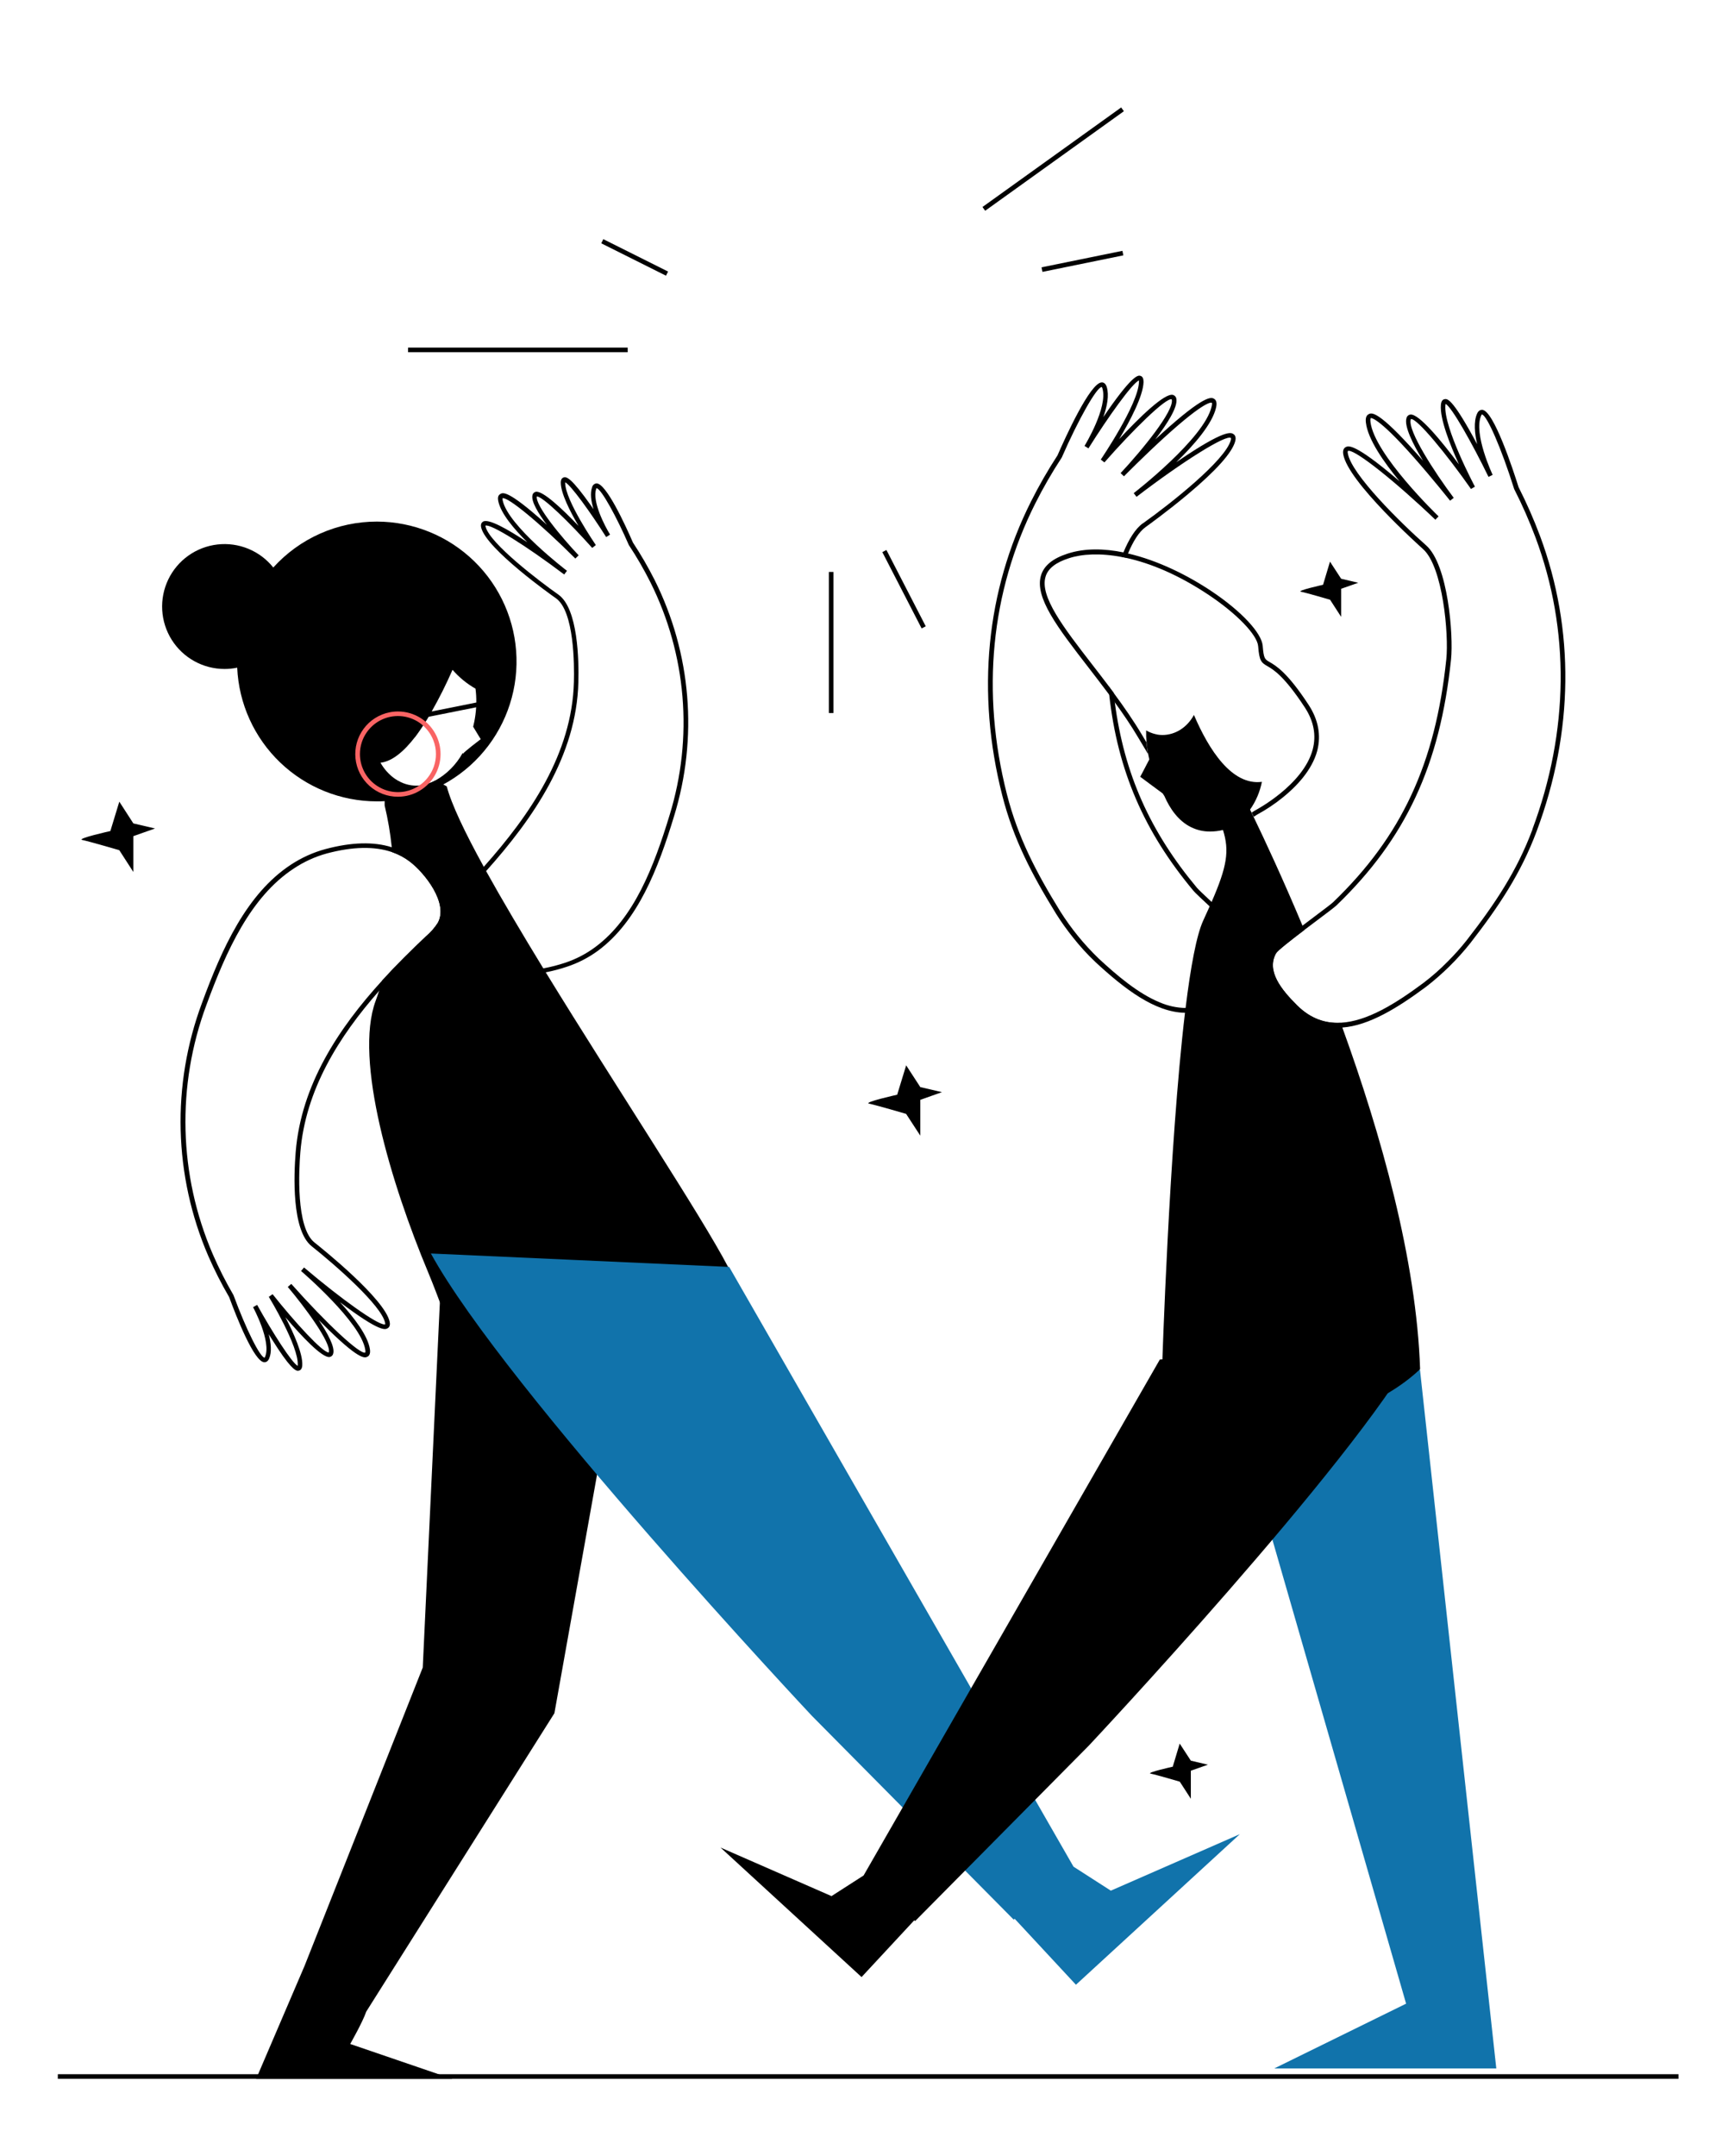
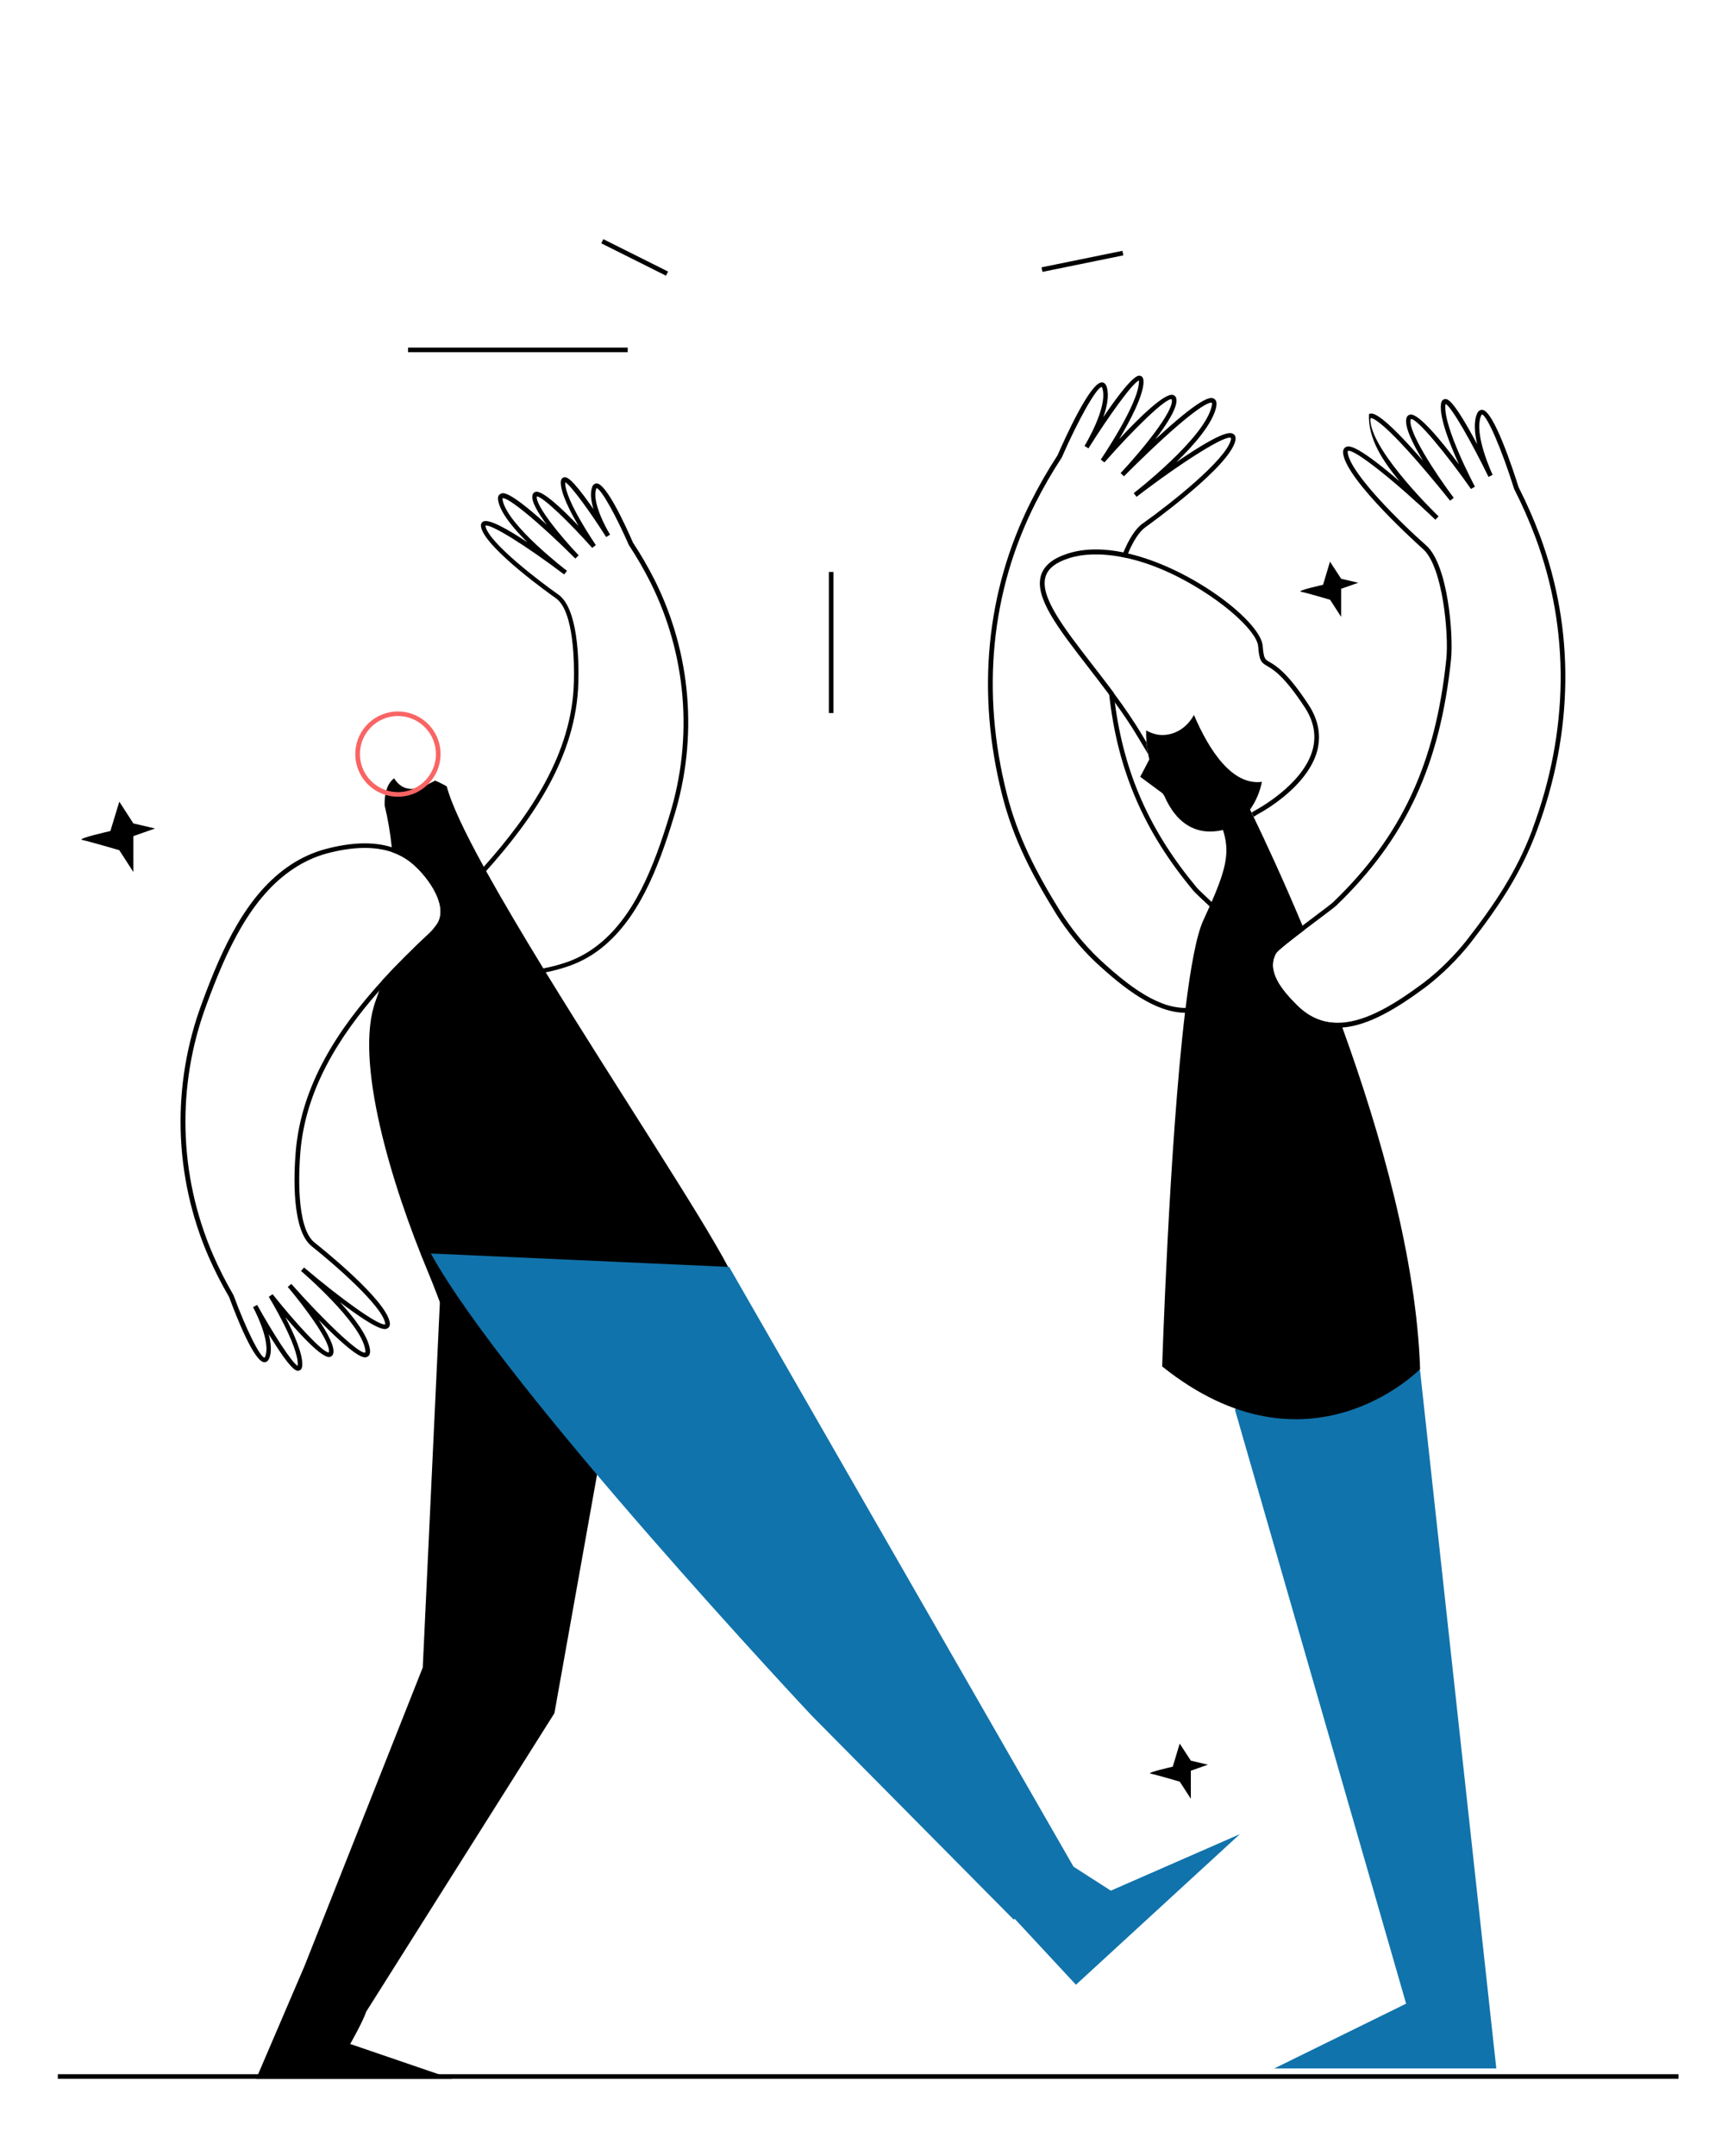
<svg xmlns="http://www.w3.org/2000/svg" width="180" height="227" viewBox="0 0 180 227" fill="none">
  <path d="M149.56 144.245L157.597 217.795H134.216L148.098 210.976L130.076 148.456C130.076 148.456 139.375 130.04 148.481 143.585" fill="#1173AB" />
  <path d="M68.942 61.056C68.26 59.706 67.5 58.396 66.667 57.133C65.844 55.24 63.847 50.9 62.834 50.9C62.723 50.908 62.617 50.951 62.533 51.024C62.448 51.096 62.389 51.194 62.364 51.302C62.135 51.943 62.259 52.79 62.515 53.616L62.245 53.231C60.189 50.328 59.685 50.179 59.371 50.27C59.232 50.311 59.064 50.438 59.064 50.82C59.064 51.931 60.038 53.847 60.932 55.372C59.264 53.628 57.133 51.599 56.407 51.789C56.322 51.812 56.246 51.858 56.188 51.923C56.13 51.988 56.091 52.068 56.078 52.155C55.937 52.795 56.68 54.032 57.605 55.272L57.349 55.029C53.497 51.58 52.966 51.862 52.708 52.008C52.449 52.155 52.406 52.398 52.488 52.795C52.756 54.057 54.101 55.669 55.54 57.094C53.453 55.708 51.417 54.558 50.859 54.934C50.725 55.021 50.591 55.206 50.691 55.589C50.988 56.711 52.824 58.472 54.649 59.997C56.473 61.521 58.287 62.812 58.545 62.987C60.494 64.349 60.494 70.072 60.447 71.794C60.26 79.344 55.82 85.807 50.976 91.246C50.304 92.001 49.624 92.734 48.947 93.438L48.916 93.472C48.467 93.899 48.085 94.391 47.783 94.933C46.646 97.232 49.354 100.308 51.056 101.443C52.301 102.245 53.76 102.653 55.24 102.614C56.009 102.606 56.775 102.525 57.527 102.371C58.255 102.228 58.974 102.038 59.678 101.803C60.868 101.413 61.988 100.837 62.997 100.096C67.191 96.986 69.317 91.462 70.99 85.958C73.544 77.704 72.811 68.782 68.942 61.056ZM70.525 85.827C69.7 88.537 68.764 91.255 67.527 93.669C66.29 96.082 64.748 98.201 62.707 99.714C61.738 100.436 60.66 100.997 59.512 101.377C58.768 101.624 58.008 101.82 57.237 101.964C54.839 102.393 52.854 102.093 51.31 101.065C49.766 100.038 47.213 97.169 48.202 95.174C48.484 94.678 48.838 94.225 49.252 93.832L49.283 93.796C49.933 93.118 50.574 92.424 51.207 91.711C56.161 86.178 60.722 79.595 60.917 71.821C60.976 69.536 60.883 64.064 58.806 62.605C56.836 61.224 51.619 57.247 51.149 55.479C51.135 55.437 51.128 55.392 51.129 55.347C51.699 55.148 55.386 57.442 59.422 60.491L59.717 60.104C59.656 60.058 53.516 55.374 52.951 52.708C52.932 52.628 52.924 52.546 52.927 52.464C53.47 52.279 56.909 55.121 60.598 58.813L60.947 58.472C59.147 56.577 56.373 53.238 56.541 52.272C57.167 52.272 60.021 55.05 62.374 57.693L62.756 57.393C62.724 57.344 59.522 52.688 59.527 50.837C59.525 50.818 59.525 50.8 59.527 50.781C60.136 51.088 62.194 53.947 63.845 56.551L64.256 56.29C63.694 55.386 62.335 52.761 62.795 51.483C62.815 51.434 62.829 51.409 62.829 51.402C63.336 51.465 64.984 54.519 66.217 57.357L66.236 57.396C67.065 58.649 67.819 59.95 68.494 61.292C72.308 68.903 73.035 77.693 70.525 85.827Z" fill="black" />
  <path d="M51.994 144.08C48.212 143.997 47.449 139.606 45.094 133.966C41.224 124.711 37.252 111.618 39.568 105.374C39.7 105.023 39.812 104.672 39.936 104.319C40.06 103.966 40.18 103.588 40.27 103.221C41.755 101.591 43.316 100.055 44.861 98.593L44.902 98.557C45.366 98.161 45.769 97.7 46.1 97.188C47.281 95.103 44.712 91.886 43.144 90.705C42.589 90.286 41.972 89.957 41.315 89.731C41.297 89.548 41.278 89.373 41.261 89.2C41.11 87.724 40.86 86.259 40.513 84.816C40.513 84.656 40.513 84.5 40.513 84.353C40.525 84.063 40.562 83.773 40.623 83.489C40.661 83.312 40.713 83.138 40.779 82.97C40.919 82.566 41.173 82.211 41.509 81.947C42.815 84.044 44.946 82.639 45.832 82.191C46.188 82.344 46.49 82.495 46.704 82.607C46.919 82.719 47.055 82.805 47.055 82.805C47.542 84.668 48.957 87.646 50.952 91.265C51.032 91.414 51.115 91.565 51.195 91.716C52.9 94.792 54.98 98.291 57.225 101.969L57.498 102.412C64.873 114.433 73.869 128.008 76.692 133.413C81.502 142.587 61.989 144.301 51.994 144.08Z" fill="black" />
  <path d="M46.682 129.606L44.527 175.58L32.072 207.011L26.975 218.901H47.642L36.885 215.221C36.885 215.221 38.202 212.912 38.575 211.812L58.392 180.395L66.034 137.648C67.739 137.08 46.682 129.606 46.682 129.606Z" fill="black" />
  <path d="M130.585 193.129L116.998 199.077L113.067 196.551L76.799 133.401L45.382 131.986C53.19 146.243 85.515 180.672 85.515 180.672L106.764 202.126L106.869 202.036L113.323 208.984L130.585 193.129Z" fill="#1173AB" />
-   <path d="M39.697 54.921C37.642 54.919 35.608 55.349 33.728 56.181C31.849 57.014 30.164 58.232 28.784 59.756C28.089 58.887 27.186 58.209 26.157 57.785C25.129 57.361 24.01 57.205 22.905 57.331C21.8 57.457 20.745 57.861 19.839 58.506C18.932 59.151 18.204 60.015 17.723 61.017C17.241 62.02 17.022 63.128 17.085 64.239C17.149 65.349 17.493 66.425 18.085 67.367C18.677 68.308 19.499 69.084 20.473 69.621C21.446 70.159 22.541 70.44 23.653 70.44C24.1 70.441 24.545 70.395 24.983 70.303C25.151 74.093 26.774 77.672 29.516 80.294C32.257 82.917 35.904 84.38 39.697 84.38C39.975 84.38 40.248 84.38 40.521 84.356C44.346 84.136 47.934 82.434 50.525 79.612C53.116 76.789 54.505 73.069 54.398 69.239C54.291 65.409 52.696 61.772 49.951 59.099C47.207 56.426 43.529 54.927 39.697 54.921ZM47.661 70.525C48.349 71.32 49.168 71.992 50.082 72.512C50.146 72.997 50.173 73.485 50.165 73.974L48.58 74.293L48.146 74.38L45.467 74.914C46.275 73.49 47.008 72.025 47.664 70.525H47.661ZM48.762 79.376C48.762 79.39 48.748 79.356 48.733 79.278C48.064 80.5 47.064 81.508 45.847 82.186C45.429 82.404 44.981 82.556 44.517 82.639L44.505 82.666C43.735 82.806 42.941 82.7 42.235 82.361C41.985 82.249 41.746 82.111 41.524 81.95C40.931 81.512 40.437 80.953 40.075 80.311C41.322 80.172 42.569 79.093 43.728 77.59C43.729 77.595 43.729 77.6 43.728 77.605C43.84 77.454 43.955 77.298 44.062 77.142L44.181 76.974C44.271 76.845 44.359 76.716 44.439 76.594C44.495 76.516 44.549 76.436 44.597 76.351C44.748 76.119 44.878 75.915 44.973 75.761L45.046 75.644C45.06 75.62 45.075 75.598 45.087 75.574L45.148 75.474L48.014 74.902L48.816 74.741L50.15 74.475C50.12 74.979 50.056 75.48 49.958 75.976C49.921 76.161 49.88 76.341 49.836 76.521C50.272 77.252 50.633 77.831 50.633 77.831C50.633 77.831 48.794 79.225 48.764 79.376H48.762Z" fill="black" />
  <path d="M43.436 90.318C42.78 89.826 42.044 89.451 41.261 89.21C39.356 88.608 37.021 88.671 34.286 89.402C33.642 89.575 33.013 89.8 32.406 90.074C31.791 90.352 31.199 90.678 30.635 91.049C25.984 94.105 23.38 99.853 21.271 105.615C18.049 114.252 18.29 123.8 21.943 132.263C22.59 133.743 23.322 135.184 24.135 136.579C24.897 138.649 26.77 143.413 27.842 143.439C27.964 143.439 28.202 143.396 28.348 143.047C28.643 142.358 28.543 141.406 28.302 140.483L28.624 140.999C30.501 144.002 31.093 144.336 31.373 144.336C31.412 144.335 31.451 144.33 31.488 144.319C31.634 144.287 31.811 144.163 31.836 143.768C31.907 142.55 30.935 140.385 30.058 138.693C31.738 140.668 33.955 143.038 34.736 142.882C34.825 142.863 34.906 142.819 34.97 142.755C35.034 142.691 35.078 142.61 35.097 142.521C35.289 141.83 34.52 140.402 33.568 138.985L33.945 139.365C37.83 143.262 38.409 142.991 38.689 142.86C38.933 142.745 39.023 142.473 38.959 142.054C38.743 140.644 37.311 138.756 35.806 137.11C40.048 140.322 40.579 140.008 40.832 139.857C40.974 139.774 41.125 139.589 41.042 139.187C40.555 136.774 33.894 131.44 33.134 130.838C31.147 129.268 31.483 123.162 31.634 121.328C32.174 114.752 35.681 109.151 39.941 104.319C41.621 102.412 43.419 100.627 45.199 98.961L45.24 98.925C45.741 98.496 46.175 97.995 46.529 97.439C47.868 95.057 45.175 91.628 43.436 90.318ZM46.1 97.191C45.769 97.703 45.366 98.164 44.902 98.559L44.861 98.596C43.316 100.057 41.755 101.591 40.27 103.223C35.642 108.291 31.724 114.231 31.144 121.292C30.945 123.727 30.711 129.528 32.817 131.214C35.338 133.218 40.184 137.458 40.56 139.285C40.569 139.336 40.575 139.388 40.577 139.44C40.549 139.451 40.519 139.456 40.489 139.455C39.707 139.455 36.027 136.854 32.023 133.459L31.707 133.829C31.77 133.883 38.039 139.246 38.472 142.127C38.494 142.223 38.494 142.323 38.472 142.419C37.905 142.633 34.408 139.384 30.679 135.188L30.311 135.507C32.126 137.65 34.904 141.416 34.634 142.392C34.633 142.397 34.633 142.402 34.634 142.407H34.615C33.972 142.407 31.081 139.258 28.711 136.272L28.314 136.55C28.346 136.603 31.48 141.759 31.359 143.739C31.36 143.767 31.36 143.794 31.359 143.822C30.75 143.515 28.706 140.32 27.082 137.397L26.656 137.641C26.675 137.677 28.604 141.25 27.92 142.865C27.906 142.897 27.889 142.929 27.871 142.96C27.384 142.923 25.901 139.923 24.603 136.399L24.586 136.36C23.779 134.976 23.054 133.545 22.416 132.076C18.812 123.727 18.574 114.31 21.751 105.79C23.838 100.108 26.393 94.441 30.925 91.463C31.994 90.748 33.171 90.209 34.41 89.867C37.15 89.137 39.464 89.09 41.315 89.733C41.972 89.96 42.589 90.288 43.144 90.707C44.712 91.889 47.281 95.106 46.1 97.191Z" fill="black" />
  <path d="M45.976 77.495C45.613 76.724 45.038 76.072 44.318 75.614C43.599 75.157 42.764 74.914 41.911 74.914C41.613 74.913 41.316 74.943 41.025 75.004C39.933 75.223 38.961 75.84 38.299 76.736C37.636 77.632 37.331 78.742 37.441 79.85C37.552 80.959 38.071 81.986 38.897 82.734C39.723 83.481 40.797 83.894 41.911 83.893C42.124 83.894 42.337 83.878 42.547 83.847C43.336 83.736 44.08 83.414 44.702 82.916C45.067 82.63 45.384 82.286 45.64 81.898C46.072 81.256 46.33 80.513 46.389 79.741C46.448 78.969 46.306 78.196 45.976 77.495ZM45.075 81.852C44.816 82.189 44.505 82.481 44.152 82.717C43.715 83.016 43.222 83.224 42.703 83.328C42.121 83.445 41.521 83.43 40.945 83.287C40.37 83.143 39.833 82.873 39.375 82.497C38.916 82.121 38.547 81.647 38.294 81.111C38.04 80.574 37.909 79.988 37.91 79.395C37.909 78.556 38.173 77.739 38.665 77.059C39.085 76.475 39.655 76.015 40.315 75.728C40.974 75.44 41.699 75.336 42.413 75.426C43.127 75.517 43.804 75.798 44.371 76.24C44.938 76.683 45.376 77.27 45.638 77.941C45.823 78.406 45.917 78.902 45.915 79.402C45.916 80.29 45.62 81.152 45.075 81.852Z" fill="#F96464" />
  <path d="M176.79 218.404H6.091V218.891H176.79V218.404Z" fill="black" />
  <path d="M131.932 99.302C131.737 98.847 130.057 97.251 127.879 95.216L127.614 94.972C126.852 94.256 126.226 93.667 126.08 93.494C121.141 87.583 118.396 81.482 117.414 73.935C117.371 73.61 117.332 73.281 117.297 72.948C117.108 72.69 116.918 72.437 116.73 72.186C116.759 72.503 116.791 72.819 116.825 73.131C117.714 81.168 120.515 87.59 125.707 93.805C125.877 94.007 126.545 94.636 127.412 95.442L127.553 95.576C128.961 96.894 131.321 99.102 131.489 99.499C132.327 101.448 130.544 103.235 128.69 104.716C127.626 105.624 126.275 106.127 124.877 106.136C123.942 106.119 123.019 105.92 122.161 105.549C119.864 104.611 117.612 102.685 115.712 100.922C114.17 99.434 112.812 97.767 111.667 95.956C109.131 91.845 107.208 88.162 106.048 83.613C103.325 72.897 104.358 62.328 109.034 53.024C109.869 51.364 110.798 49.752 111.815 48.197L111.835 48.161C113.596 44.13 115.52 40.75 116.038 40.75C116.075 40.789 116.099 40.838 116.109 40.891C116.718 42.881 114.251 46.914 114.226 46.955L114.64 47.211C116.718 43.896 119.295 40.299 119.962 40.06C119.967 40.111 119.967 40.161 119.962 40.211C119.901 42.564 115.977 48.331 115.939 48.389L116.323 48.689C119.27 45.328 122.819 41.833 123.408 42.048C123.417 42.063 123.422 42.081 123.423 42.099C123.634 43.302 120.313 47.371 118.028 49.817L118.381 50.153C118.401 50.131 120.505 47.995 122.721 45.981C127.02 42.084 127.592 42.394 127.626 42.411C127.66 42.428 127.685 42.489 127.612 42.807C126.852 46.168 119.482 51.87 119.407 51.926L119.704 52.313C124.611 48.555 129.165 45.718 129.648 46.12C129.648 46.12 129.669 46.2 129.628 46.363C129.041 48.482 123.325 53.01 120.373 55.109H120.359C119.565 55.684 118.883 56.814 118.325 58.165C118.262 58.319 118.201 58.472 118.143 58.63C118.301 58.66 118.462 58.694 118.63 58.728C118.688 58.572 118.749 58.419 118.812 58.27C119.336 57.018 119.959 55.995 120.666 55.494C120.756 55.428 122.906 53.891 125.11 52.043C128.086 49.549 129.762 47.676 130.093 46.48C130.22 46.027 130.069 45.813 129.918 45.711C129.674 45.54 129.073 45.141 124.104 48.526L123.88 48.679C125.783 46.836 127.694 44.627 128.082 42.912C128.191 42.425 128.113 42.121 127.855 41.98C127.597 41.838 126.937 41.492 122.349 45.657C122.122 45.862 121.898 46.069 121.676 46.273C122.943 44.62 124.051 42.881 123.9 42.011C123.89 41.913 123.85 41.819 123.787 41.743C123.724 41.667 123.639 41.611 123.544 41.583C122.663 41.339 119.911 44.054 117.875 46.237C119.027 44.308 120.405 41.699 120.444 40.221C120.444 39.861 120.344 39.644 120.123 39.578C119.901 39.512 119.392 39.354 116.696 43.205L116.209 43.918C116.599 42.807 116.837 41.626 116.569 40.752C116.452 40.37 116.231 40.265 116.068 40.265H116.046C114.828 40.265 112.183 46.11 111.382 47.946C110.359 49.516 109.424 51.142 108.584 52.817C103.854 62.228 102.809 72.922 105.561 83.747C106.735 88.374 108.681 92.076 111.238 96.224C111.784 97.088 112.378 97.921 113.018 98.718C113.736 99.629 114.519 100.487 115.361 101.285C118.425 104.127 121.628 106.582 124.796 106.643H124.894C126.267 106.643 127.631 106.187 128.975 105.113C130.32 104.039 133.028 101.864 131.932 99.302Z" fill="black" />
-   <path d="M75.888 194.537L87.578 199.651L90.958 197.479L122.161 143.15L149.194 141.932C142.475 154.199 114.665 183.821 114.665 183.821L96.385 202.279L96.294 202.199L90.744 208.175L75.888 194.537Z" fill="black" />
-   <path d="M162.199 56.424C161.543 54.673 160.789 52.96 159.942 51.292C159.338 49.371 157.312 43.212 156.113 43.151C155.95 43.151 155.721 43.209 155.563 43.577C155.2 44.422 155.319 45.623 155.578 46.77L155.164 46.005C152.903 41.892 152.416 41.982 152.148 42.031C151.922 42.072 151.79 42.274 151.761 42.635C151.637 44.111 152.735 46.853 153.663 48.894C151.876 46.507 149.431 43.502 148.532 43.655C148.434 43.671 148.343 43.717 148.271 43.786C148.2 43.855 148.152 43.945 148.132 44.042C147.889 44.89 148.8 46.741 149.881 48.519L149.28 47.834C145.151 43.187 144.477 43.465 144.189 43.594C143.902 43.723 143.807 44.011 143.863 44.498C144.063 46.244 145.726 48.638 147.419 50.684L147.212 50.508C142.636 46.612 142.005 46.938 141.735 47.079C141.576 47.164 141.401 47.362 141.476 47.827C141.949 50.718 149.555 57.517 149.879 57.812C151.968 59.668 152.606 66.787 152.331 69.422C151.179 80.413 147.616 88.063 140.415 94.994C140.234 95.169 139.404 95.793 138.442 96.516C138.001 96.847 137.58 97.164 137.183 97.466C135.429 98.793 134.168 99.792 133.968 100.145C132.604 102.58 135.079 105.035 136.269 106.216C137.697 107.636 139.241 108.216 140.858 108.216C141.031 108.216 141.204 108.216 141.379 108.196C144.219 107.984 147.256 106.092 150.215 103.893C151.941 102.556 153.501 101.016 154.862 99.307C157.852 95.457 160.185 91.979 161.851 87.515C165.758 77.037 165.872 66.29 162.199 56.424ZM161.408 87.33C159.764 91.735 157.453 95.179 154.489 98.993C153.867 99.779 153.199 100.528 152.489 101.236C151.695 102.047 150.842 102.799 149.937 103.486C146.995 105.678 143.985 107.546 141.211 107.687C139.582 107.773 138.045 107.259 136.625 105.858C134.942 104.185 133.362 102.222 134.406 100.369C134.562 100.089 136.016 98.956 137.387 97.914L138.746 96.891C139.762 96.129 140.563 95.527 140.765 95.332C148.057 88.311 151.664 80.571 152.828 69.456C153.098 66.879 152.516 59.471 150.215 57.432C147.507 55.041 142.314 49.926 141.959 47.734C141.935 47.655 141.935 47.57 141.959 47.491C141.99 47.474 142.025 47.466 142.061 47.467C142.891 47.467 146.932 50.664 151.179 54.724L151.518 54.373C151.449 54.308 144.737 47.846 144.343 44.422C144.306 44.096 144.372 44.025 144.372 44.025C144.372 44.025 145.008 43.755 148.863 48.105C150.848 50.345 152.711 52.698 152.728 52.72L153.115 52.423C151.109 49.744 148.244 45.343 148.585 44.169C148.589 44.154 148.594 44.139 148.6 44.125C149.219 43.994 152.37 47.834 154.932 51.487L155.346 51.244C155.315 51.183 152.036 45.024 152.231 42.678C152.233 42.628 152.242 42.578 152.256 42.53C152.894 42.839 155.066 46.692 156.776 50.214L157.214 50.002C157.195 49.96 155.176 45.684 155.996 43.772C156.014 43.724 156.04 43.679 156.074 43.64C156.593 43.665 158.147 47.245 159.469 51.461L159.484 51.5C160.327 53.156 161.076 54.857 161.729 56.597C165.366 66.351 165.258 76.977 161.396 87.33H161.408Z" fill="black" />
+   <path d="M162.199 56.424C161.543 54.673 160.789 52.96 159.942 51.292C159.338 49.371 157.312 43.212 156.113 43.151C155.95 43.151 155.721 43.209 155.563 43.577C155.2 44.422 155.319 45.623 155.578 46.77L155.164 46.005C152.903 41.892 152.416 41.982 152.148 42.031C151.922 42.072 151.79 42.274 151.761 42.635C151.637 44.111 152.735 46.853 153.663 48.894C151.876 46.507 149.431 43.502 148.532 43.655C148.434 43.671 148.343 43.717 148.271 43.786C148.2 43.855 148.152 43.945 148.132 44.042C147.889 44.89 148.8 46.741 149.881 48.519L149.28 47.834C145.151 43.187 144.477 43.465 144.189 43.594C144.063 46.244 145.726 48.638 147.419 50.684L147.212 50.508C142.636 46.612 142.005 46.938 141.735 47.079C141.576 47.164 141.401 47.362 141.476 47.827C141.949 50.718 149.555 57.517 149.879 57.812C151.968 59.668 152.606 66.787 152.331 69.422C151.179 80.413 147.616 88.063 140.415 94.994C140.234 95.169 139.404 95.793 138.442 96.516C138.001 96.847 137.58 97.164 137.183 97.466C135.429 98.793 134.168 99.792 133.968 100.145C132.604 102.58 135.079 105.035 136.269 106.216C137.697 107.636 139.241 108.216 140.858 108.216C141.031 108.216 141.204 108.216 141.379 108.196C144.219 107.984 147.256 106.092 150.215 103.893C151.941 102.556 153.501 101.016 154.862 99.307C157.852 95.457 160.185 91.979 161.851 87.515C165.758 77.037 165.872 66.29 162.199 56.424ZM161.408 87.33C159.764 91.735 157.453 95.179 154.489 98.993C153.867 99.779 153.199 100.528 152.489 101.236C151.695 102.047 150.842 102.799 149.937 103.486C146.995 105.678 143.985 107.546 141.211 107.687C139.582 107.773 138.045 107.259 136.625 105.858C134.942 104.185 133.362 102.222 134.406 100.369C134.562 100.089 136.016 98.956 137.387 97.914L138.746 96.891C139.762 96.129 140.563 95.527 140.765 95.332C148.057 88.311 151.664 80.571 152.828 69.456C153.098 66.879 152.516 59.471 150.215 57.432C147.507 55.041 142.314 49.926 141.959 47.734C141.935 47.655 141.935 47.57 141.959 47.491C141.99 47.474 142.025 47.466 142.061 47.467C142.891 47.467 146.932 50.664 151.179 54.724L151.518 54.373C151.449 54.308 144.737 47.846 144.343 44.422C144.306 44.096 144.372 44.025 144.372 44.025C144.372 44.025 145.008 43.755 148.863 48.105C150.848 50.345 152.711 52.698 152.728 52.72L153.115 52.423C151.109 49.744 148.244 45.343 148.585 44.169C148.589 44.154 148.594 44.139 148.6 44.125C149.219 43.994 152.37 47.834 154.932 51.487L155.346 51.244C155.315 51.183 152.036 45.024 152.231 42.678C152.233 42.628 152.242 42.578 152.256 42.53C152.894 42.839 155.066 46.692 156.776 50.214L157.214 50.002C157.195 49.96 155.176 45.684 155.996 43.772C156.014 43.724 156.04 43.679 156.074 43.64C156.593 43.665 158.147 47.245 159.469 51.461L159.484 51.5C160.327 53.156 161.076 54.857 161.729 56.597C165.366 66.351 165.258 76.977 161.396 87.33H161.408Z" fill="black" />
  <path d="M137.828 74.215C135.592 70.793 134.377 70.089 133.724 69.712C133.208 69.412 133.101 69.349 132.994 68.007C132.887 66.665 130.785 64.385 127.636 62.274C125.123 60.586 121.952 59.01 118.832 58.285C118.671 58.246 118.51 58.209 118.345 58.18C116.272 57.754 114.241 57.722 112.458 58.297C110.885 58.803 109.964 59.549 109.648 60.574C108.929 62.895 111.433 66.134 114.604 70.233C115.317 71.156 116.065 72.128 116.818 73.136C117.015 73.401 117.212 73.669 117.407 73.94C118.277 75.143 119.124 76.375 119.874 77.649C120.274 78.321 120.619 78.898 120.917 79.39C120.897 79.281 120.878 79.171 120.861 79.061C120.814 78.762 120.778 78.465 120.753 78.17C120.607 77.926 120.456 77.683 120.293 77.4C119.385 75.873 118.345 74.378 117.29 72.953C117.1 72.695 116.91 72.442 116.723 72.191C116.136 71.412 115.551 70.657 114.991 69.933C112.027 66.105 109.47 62.797 110.12 60.718C110.388 59.855 111.204 59.215 112.614 58.769C113.973 58.331 115.875 58.214 118.169 58.655C118.328 58.684 118.488 58.718 118.656 58.752C121.18 59.307 124.146 60.523 127.373 62.688C130.31 64.658 132.424 66.865 132.516 68.046C132.636 69.583 132.828 69.763 133.491 70.143C134.109 70.501 135.256 71.168 137.431 74.492C138.376 75.937 138.649 77.415 138.264 78.905C137.261 82.69 132.217 85.318 132.176 85.345L132.154 85.357C132.046 85.427 131.939 85.493 131.835 85.559L132.049 86L132.409 85.773C133.381 85.245 134.302 84.628 135.159 83.93C136.489 82.853 138.189 81.129 138.744 79.03C139.153 77.398 138.853 75.781 137.828 74.215ZM112.614 58.75C113.973 58.311 115.875 58.194 118.169 58.635C118.228 58.477 118.289 58.324 118.352 58.17C116.279 57.744 114.248 57.712 112.466 58.287C110.892 58.794 109.972 59.539 109.655 60.564C108.937 62.885 111.44 66.124 114.611 70.223C115.325 71.146 116.072 72.118 116.825 73.126C116.791 72.814 116.759 72.498 116.73 72.181C116.143 71.402 115.559 70.647 114.998 69.924C112.035 66.095 109.477 62.788 110.128 60.708C110.388 59.846 111.204 59.205 112.614 58.75Z" fill="black" />
  <path d="M149.572 144.158C149.572 144.158 137.806 156.223 122.405 143.88C122.405 143.88 123.135 120.727 124.811 106.618C124.83 106.455 124.85 106.289 124.872 106.131C125.398 101.854 126.016 98.472 126.732 96.923C126.977 96.395 127.202 95.9 127.407 95.437C127.48 95.276 127.548 95.118 127.614 94.967C129.238 91.238 129.504 89.597 128.81 87.393C128.368 87.499 127.915 87.554 127.461 87.556C126.75 87.563 126.048 87.4 125.412 87.081C124.095 86.416 123.22 85.15 122.638 83.82C122.577 83.73 122.517 83.637 122.458 83.543C121.752 83.029 120.093 81.789 120.093 81.789C120.093 81.789 120.554 80.939 121.048 79.967C121.002 79.77 120.96 79.575 120.924 79.38C120.904 79.271 120.885 79.161 120.868 79.052C120.822 78.752 120.785 78.455 120.761 78.16C120.722 77.744 120.707 77.326 120.717 76.908C121.016 77.082 121.338 77.212 121.674 77.296C121.725 77.308 121.779 77.315 121.83 77.325V77.337C122.026 77.373 122.225 77.392 122.424 77.393C123.834 77.393 125.067 76.546 125.751 75.281C127.334 78.969 129.747 82.731 132.909 82.325C132.702 83.375 132.277 84.371 131.662 85.247L131.815 85.561L132.029 86.002C133.223 88.477 135.096 92.49 137.183 97.463C137.244 97.617 137.309 97.77 137.375 97.926C136.004 98.969 134.55 100.101 134.394 100.381C133.349 102.234 134.93 104.197 136.613 105.87C138.021 107.271 139.569 107.785 141.199 107.699C141.26 107.863 141.318 108.028 141.379 108.187C145.436 119.377 149.185 132.636 149.572 144.158Z" fill="black" />
  <path d="M66.112 36.6H42.976V37.087H66.112V36.6Z" fill="black" />
  <path d="M63.545 25.184L63.328 25.619L70.145 29.029L70.363 28.593L63.545 25.184Z" fill="black" />
-   <path d="M118.087 11.315L103.479 21.796L103.763 22.192L118.371 11.711L118.087 11.315Z" fill="black" />
  <path d="M118.218 26.411L109.7 28.149L109.797 28.627L118.315 26.888L118.218 26.411Z" fill="black" />
  <path d="M87.787 60.223H87.3V75.079H87.787V60.223Z" fill="black" />
-   <path d="M93.363 57.911L92.93 58.134L97.071 66.17L97.504 65.947L93.363 57.911Z" fill="black" />
  <path d="M12.567 84.412L11.624 87.505C11.624 87.505 7.995 88.311 8.668 88.445C9.34 88.579 12.564 89.521 12.564 89.521L14.045 91.816V88.043L16.329 87.235L14.045 86.701L12.567 84.412Z" fill="black" />
-   <path d="M95.442 112.176L94.495 115.269C94.495 115.269 90.866 116.075 91.538 116.209C92.21 116.343 95.435 117.285 95.435 117.285L96.93 119.579V115.807L99.214 114.998L96.93 114.465L95.442 112.176Z" fill="black" />
  <path d="M140.081 59.139L139.35 61.575C139.35 61.575 136.494 62.208 137.022 62.306C137.55 62.403 140.091 63.151 140.091 63.151L141.255 64.95V61.996L143.055 61.363L141.255 60.939L140.081 59.139Z" fill="black" />
  <path d="M124.251 183.59L123.52 186.025C123.52 186.025 120.663 186.658 121.192 186.756C121.72 186.853 124.26 187.601 124.26 187.601L125.425 189.401V186.447L127.224 185.813L125.425 185.39L124.251 183.59Z" fill="black" />
</svg>